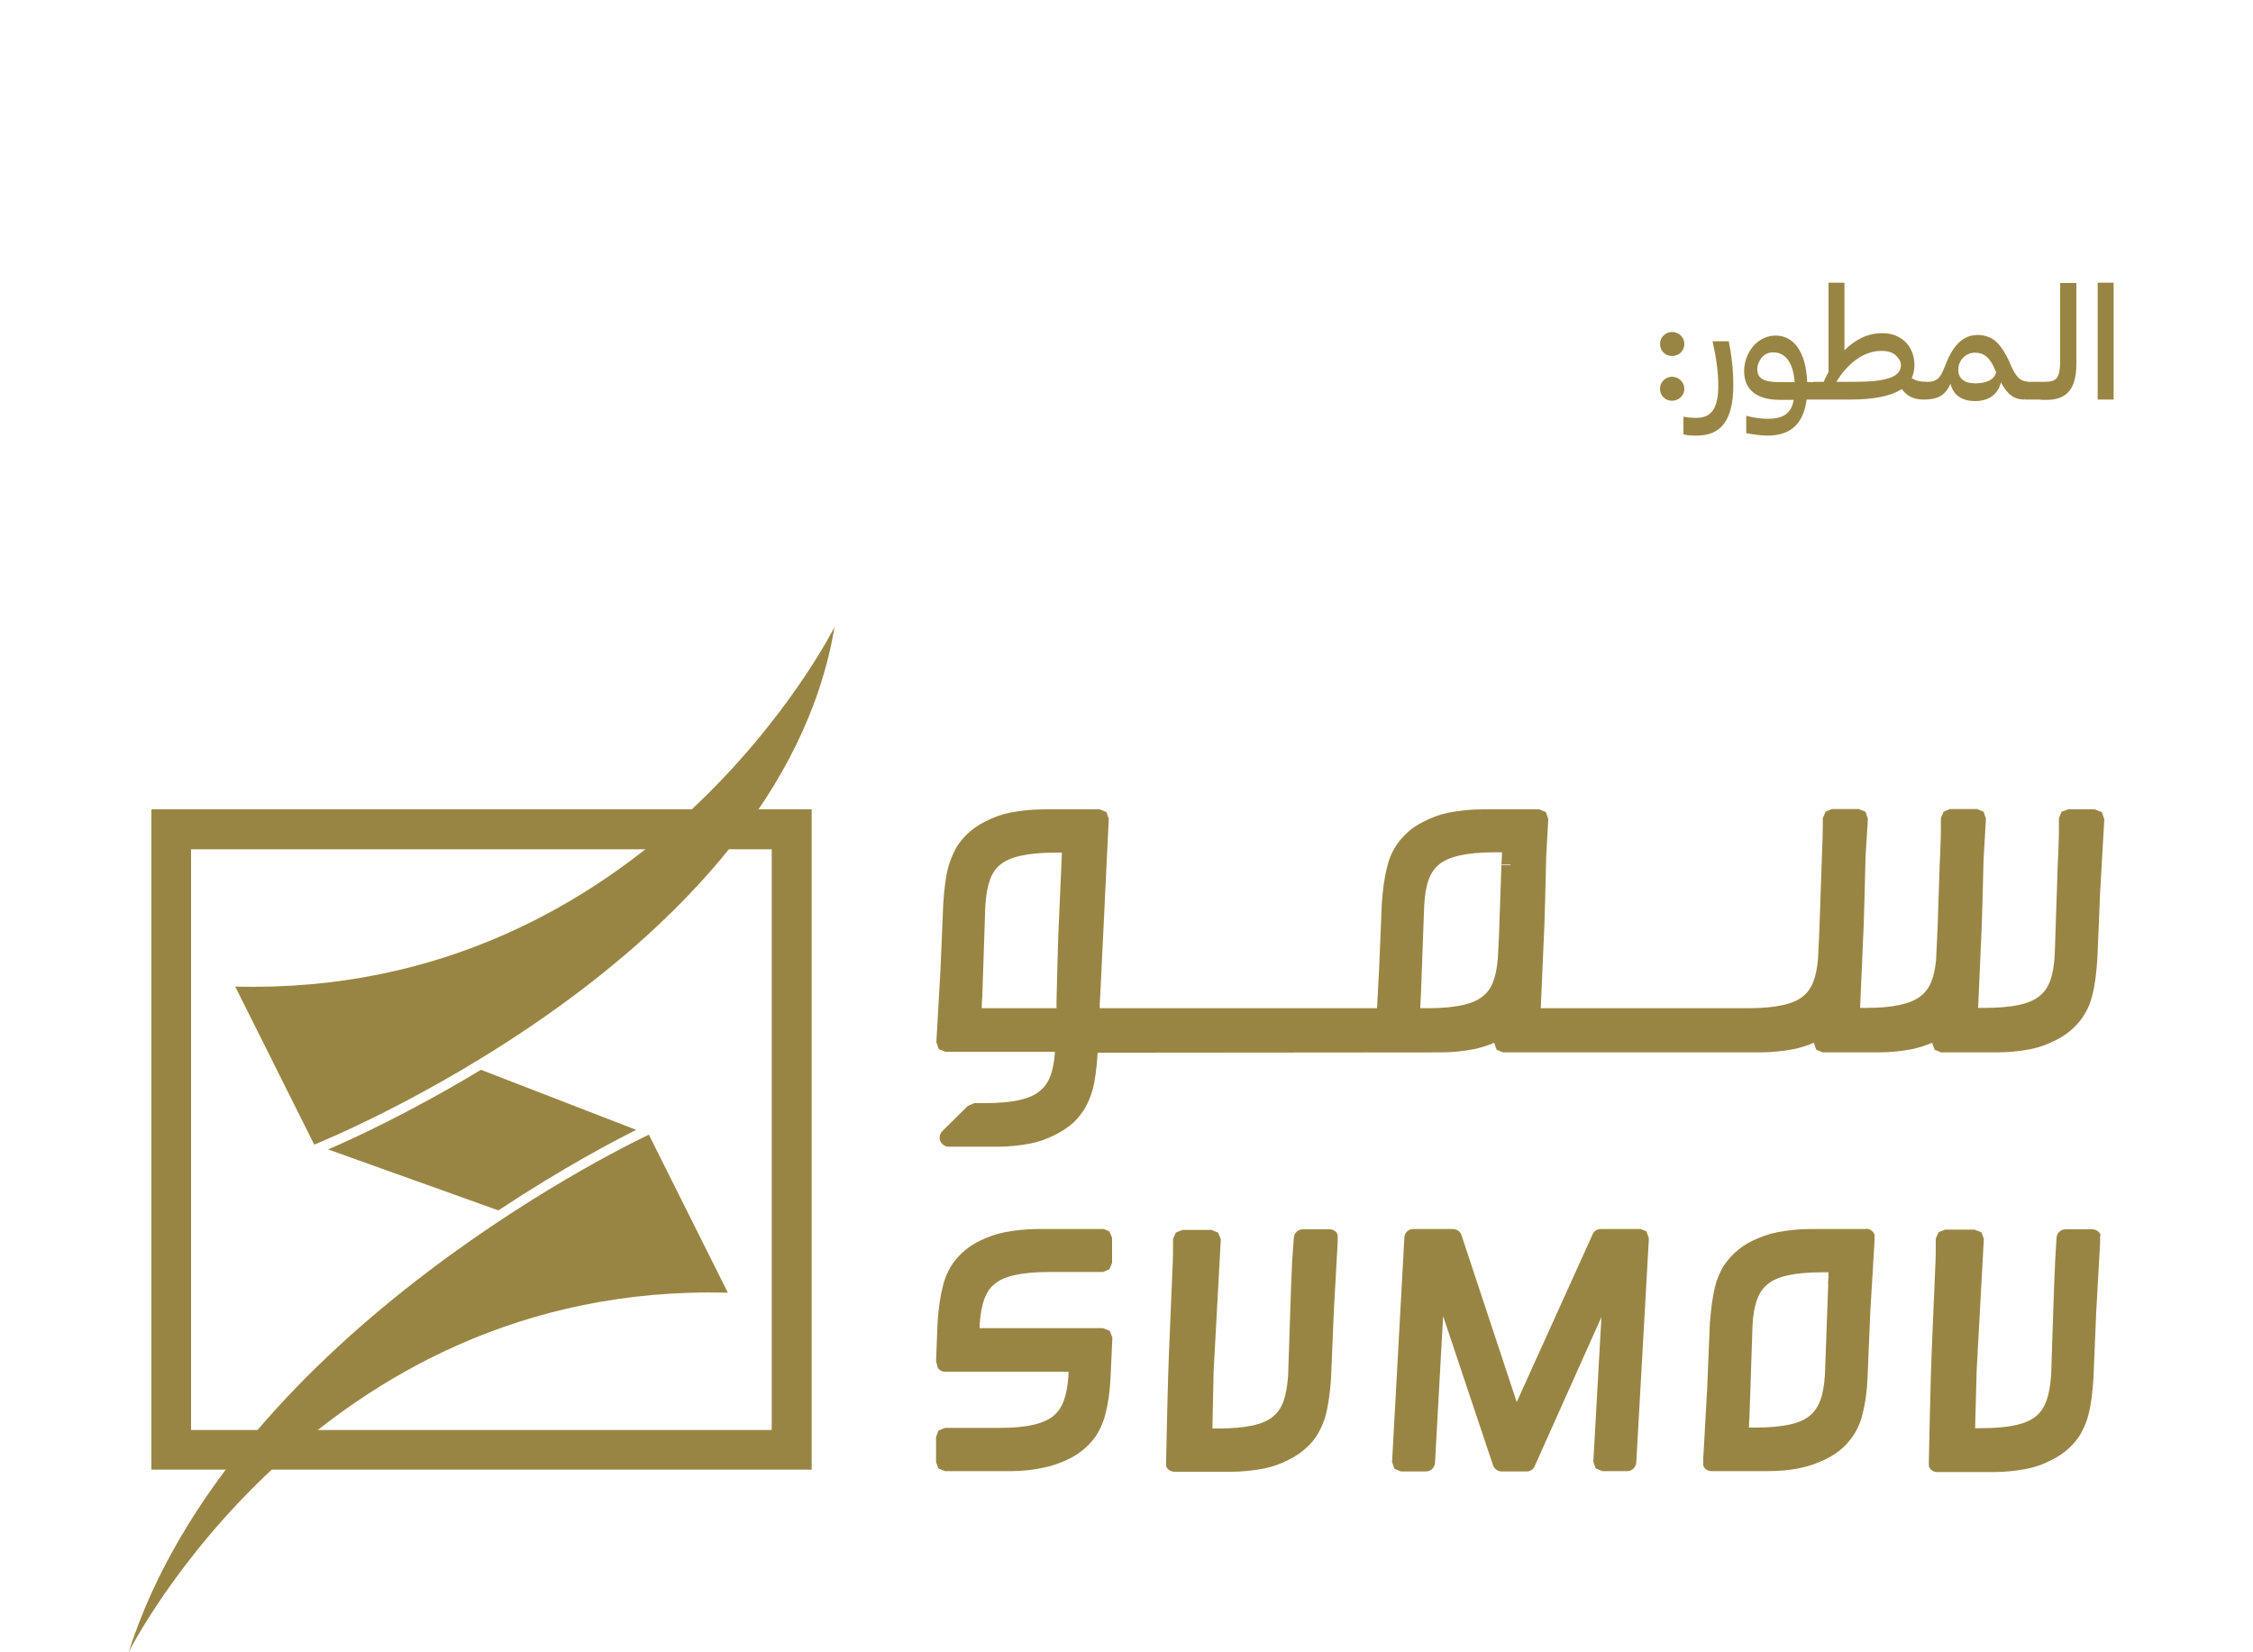
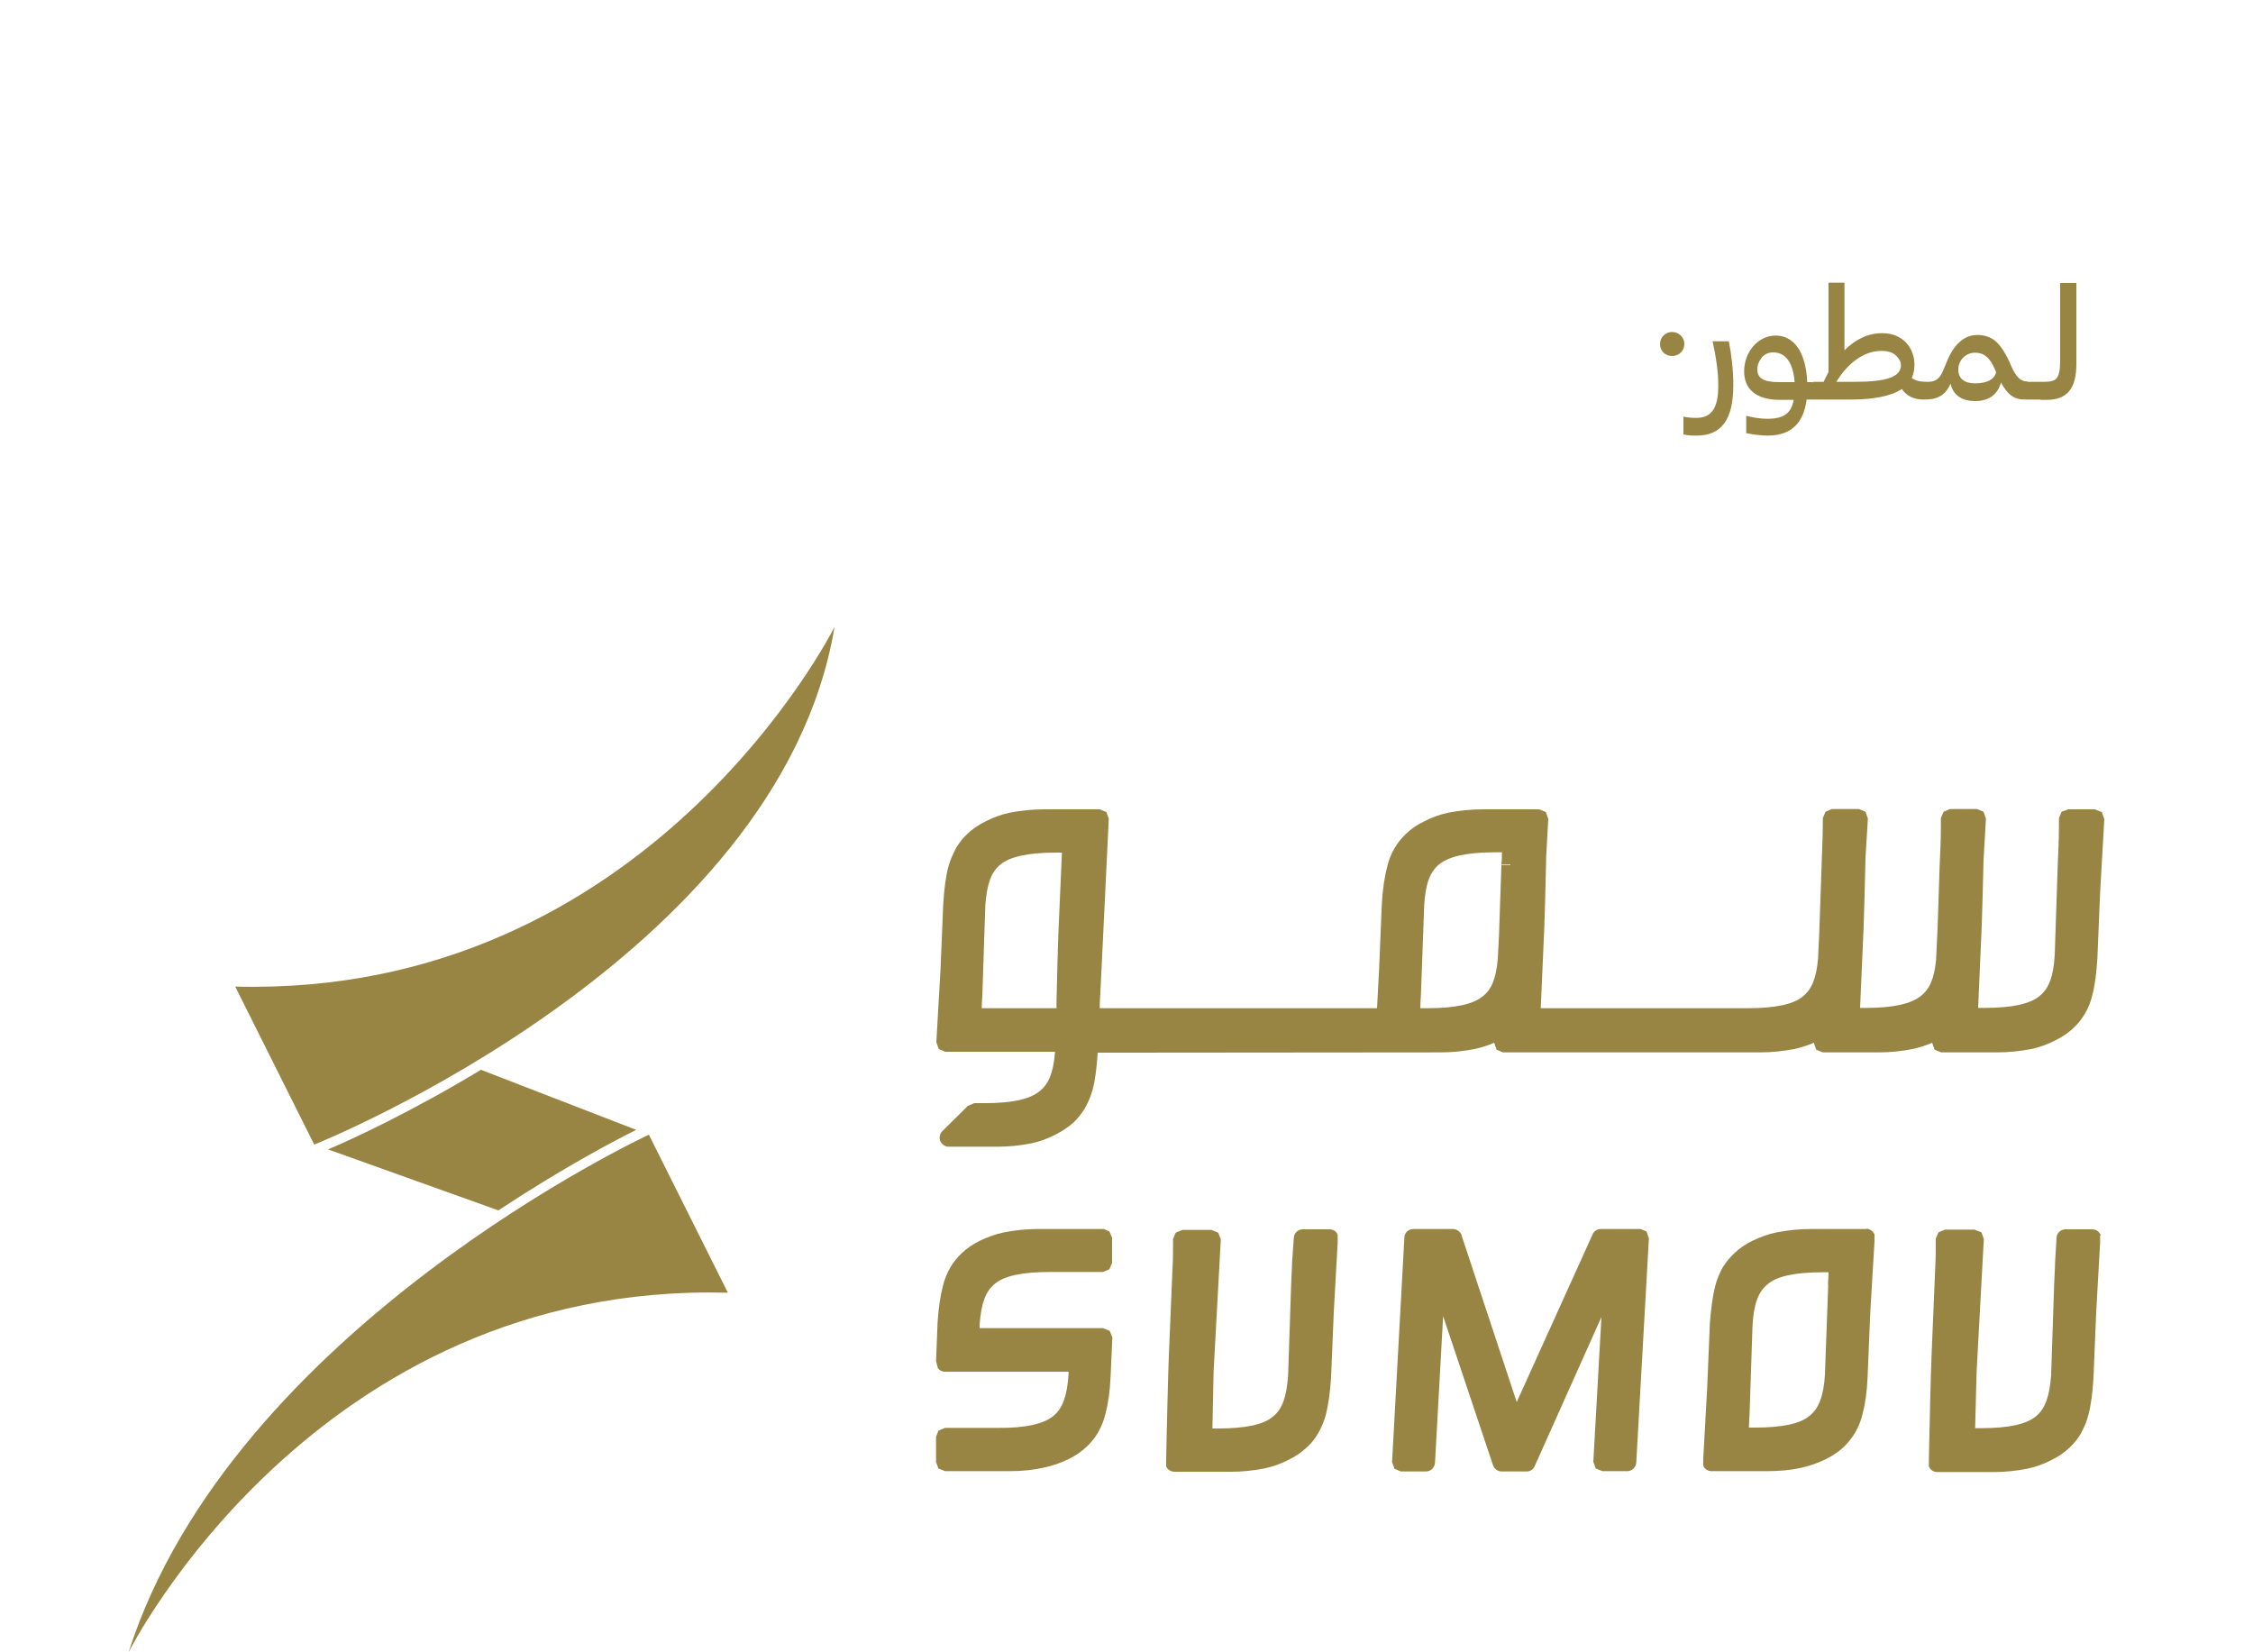
<svg xmlns="http://www.w3.org/2000/svg" id="Layer_1" data-name="Layer 1" viewBox="0 0 75 55">
  <defs>
    <style>
      .cls-1 {
        fill: #998543;
      }
    </style>
  </defs>
-   <path class="cls-1" d="m25.69,47.6H6.36v-19.33h19.33v19.33Zm1.33-20.66H5.04v21.98h21.98v-21.98Z" />
  <path class="cls-1" d="m16.59,40.29c2.18-1.44,3.94-2.36,4.59-2.68l-5.17-2c-2.35,1.42-4.33,2.33-5.09,2.65l5.67,2.03Z" />
  <path class="cls-1" d="m69.96,27.03l-.23-.09c-.1,0-.18,0-.23,0h-.65s-.22.08-.22.08l-.09.21c0,.54,0,.72-.04,1.55l-.1,3c-.04.71-.19,1.12-.5,1.37-.31.26-.88.4-1.86.4h-.19l.12-2.74c.01-.26.04-1.28.06-2.18l.08-1.38-.08-.23-.22-.09h-.9l-.21.09-.09.21c0,.54,0,.72-.04,1.55l-.07,2.11-.05,1.06c-.06.63-.22.99-.53,1.22-.31.24-.88.38-1.81.38h-.19l.12-2.74c.01-.26.04-1.31.06-2.22v-.04s.08-1.3.08-1.3l-.08-.23-.22-.09h-.9l-.21.09-.09.21c0,.54-.01.72-.04,1.55l-.08,2.3-.04.84c-.06.65-.21,1.02-.52,1.26-.3.24-.87.38-1.82.38h-6.89l.12-2.74c.01-.26.04-1.31.06-2.22v-.07l.07-1.27-.08-.23-.22-.09h-1.89c-.39,0-.76.04-1.13.11-.29.06-.56.16-.81.29-.23.11-.44.25-.6.41-.15.14-.28.3-.38.47-.12.2-.2.41-.25.62-.09.34-.15.75-.18,1.23l-.09,2.16-.07,1.33h-9.23v-.16s.03-.55.03-.55l.27-5.6-.08-.22-.22-.09h-1.86c-.39,0-.76.04-1.13.11-.29.06-.56.16-.81.29-.23.11-.43.25-.6.41-.15.14-.28.3-.38.47-.11.21-.2.41-.26.63-.09.34-.14.75-.17,1.23l-.09,2.16-.14,2.45.08.23.22.09c.1,0,.17,0,.23,0h.25s3.17,0,3.17,0c-.05.67-.2,1.06-.5,1.3-.3.26-.87.41-1.85.41h-.34l-.21.09-.85.84c-.09.09-.11.22-.07.33.05.11.16.19.28.19h1.63c.38,0,.75-.04,1.11-.11.29-.06.56-.16.81-.29.22-.11.43-.25.6-.4.15-.14.27-.3.38-.47.12-.21.2-.41.26-.62.09-.34.14-.75.17-1.24h0s11.42-.01,11.42-.01c.39,0,.76-.04,1.12-.11.23-.05.45-.12.66-.21h0s.08.23.08.23l.21.09h8.56c.38,0,.76-.04,1.13-.11.23-.05.45-.12.66-.21h0s.08.23.08.23l.22.09h1.86c.39,0,.76-.04,1.12-.11.23-.05.45-.12.66-.21h0s.08.23.08.23l.22.09h1.86c.38,0,.76-.04,1.13-.11.29-.06.56-.16.81-.29.23-.11.43-.25.6-.41.15-.14.28-.3.38-.47.12-.2.2-.41.25-.62.09-.34.14-.75.17-1.24l.09-2.17.14-2.45-.08-.23Zm-19.68,1.77h-.3s-.08,2.34-.08,2.34l-.04.78c-.06.66-.21,1.03-.52,1.26-.31.24-.87.38-1.82.38h-.24c0-.12.01-.25.02-.42l.11-3c.04-.71.19-1.12.5-1.37.31-.25.88-.4,1.86-.4h.23c0,.12-.01.25-.02.41h.3Zm-17.6,4.77c0-.12.01-.25.02-.42l.1-3c.05-.71.19-1.12.5-1.37.3-.25.88-.4,1.86-.4h.19l-.12,2.75c-.01.25-.04,1.31-.06,2.21v.22h-2.49Z" />
  <path class="cls-1" d="m54.61,40.91h-1.32c-.12,0-.23.07-.27.17l-2.53,5.59-1.84-5.56c-.04-.12-.16-.2-.29-.2h-1.31c-.16,0-.3.12-.3.29l-.41,7.47.08.22.21.09h.84c.16,0,.29-.13.3-.29l.27-4.88,1.66,4.96c.04.12.16.21.28.21h.84c.12,0,.23-.07.27-.18l2.22-4.96-.27,4.82.08.22.22.09h.83c.16,0,.29-.13.3-.29l.42-7.46-.08-.23-.22-.09Zm-17.88,0h-2.18c-.38,0-.76.04-1.12.11-.29.06-.56.16-.81.28-.23.11-.43.25-.6.41-.15.14-.28.3-.38.47-.12.21-.2.41-.25.62-.09.34-.15.75-.18,1.24l-.05,1.27.06.23c.06.08.14.12.24.12h4.11v.1c-.05.72-.2,1.12-.5,1.37-.3.25-.88.41-1.86.4h-1.75l-.22.09-.08.21v.84l.08.21.22.09h2.18c.39,0,.76-.04,1.12-.12.29-.06.56-.16.81-.28.23-.11.43-.25.6-.41.15-.14.28-.3.38-.47.11-.2.2-.41.25-.63.09-.34.15-.75.17-1.23l.06-1.31-.09-.22-.22-.09h-4.11v-.11c.05-.71.2-1.12.5-1.36.3-.26.88-.4,1.86-.4h1.75l.21-.09.09-.21v-.84l-.09-.21-.21-.09Zm25.41,0h-1.86c-.39,0-.76.04-1.13.11-.29.06-.56.16-.81.28-.23.11-.43.25-.6.41-.15.14-.28.3-.39.47-.11.21-.2.41-.25.62-.09.34-.14.75-.18,1.24l-.09,2.17-.13,2.33v.24c.03.11.15.19.27.19h1.86c.39,0,.76-.03,1.12-.11.29-.06.56-.16.81-.28.23-.11.44-.25.61-.41.15-.14.27-.3.38-.47.12-.21.2-.41.25-.62.09-.34.15-.75.17-1.24l.09-2.17.14-2.34v-.24c-.05-.11-.15-.19-.28-.19m-1.26,1.85l-.11,3c-.04.71-.2,1.12-.5,1.37-.3.26-.87.4-1.85.4h-.18c0-.12.01-.25.02-.41l.1-3c.04-.71.2-1.12.5-1.36.3-.26.88-.4,1.85-.4h.18c0,.12-.01.26-.02.42m9.08-1.66c-.05-.12-.16-.19-.28-.19h-.89c-.16,0-.29.12-.3.28l-.05.84c0,.19-.02.41-.03.73l-.1,3c-.05.71-.2,1.12-.5,1.37-.31.26-.88.4-1.86.4h-.17l.05-1.9.24-4.4-.08-.22-.23-.09h-.24s-.74,0-.74,0l-.22.09-.09.21c0,.34,0,.68-.02,1.01l-.12,2.87c-.02.41-.08,2.83-.09,3.46v.24c.04.11.15.19.28.19h1.88c.38,0,.75-.04,1.11-.11.3-.06.56-.16.81-.29.23-.11.43-.25.6-.41.15-.14.28-.3.38-.47.11-.21.2-.41.25-.62.09-.34.14-.75.17-1.24l.09-2.17.13-2.32v-.24Zm-25.68-.19h-.88c-.16,0-.29.12-.3.28l-.06.84c0,.19-.02.41-.03.74l-.1,3c-.05.71-.19,1.12-.5,1.37-.3.26-.88.4-1.85.4h-.17l.04-1.9.24-4.4-.09-.22-.22-.09h-.23s-.74,0-.74,0l-.22.09-.09.21c0,.34,0,.68-.02,1.01l-.12,2.87c-.02.41-.08,2.84-.09,3.46v.23c.05.11.16.18.28.18h1.88c.38,0,.75-.04,1.11-.11.29-.06.56-.16.81-.29.23-.11.43-.25.6-.41.16-.14.28-.3.38-.47.12-.21.2-.41.26-.63.08-.33.14-.74.17-1.23l.09-2.17.13-2.33v-.24c-.03-.12-.15-.19-.27-.19" />
  <path class="cls-1" d="m27.78,20.87s-6.16,12.33-19.95,11.97l2.63,5.26s15.48-6.17,17.32-17.23" />
  <path class="cls-1" d="m4.28,55s6.17-12.33,19.95-11.97l-2.63-5.26s-13.87,6.44-17.32,17.23" />
  <g>
-     <path class="cls-1" d="m55.26,11.45c0-.22.18-.4.4-.4s.41.17.41.4-.18.4-.41.4-.4-.18-.4-.4Zm0,1.49c0-.22.18-.4.4-.4s.41.18.41.4-.18.4-.41.4-.4-.17-.4-.4Z" />
+     <path class="cls-1" d="m55.26,11.45c0-.22.18-.4.4-.4s.41.17.41.4-.18.4-.41.4-.4-.18-.4-.4Zc0-.22.18-.4.4-.4s.41.18.41.4-.18.4-.41.4-.4-.17-.4-.4Z" />
    <path class="cls-1" d="m56.49,14.5c-.14,0-.29,0-.45-.04v-.59c.15.03.3.04.43.04.51,0,.73-.33.73-1.08,0-.45-.07-.92-.19-1.47h.54c.09.44.15.95.15,1.46,0,1.14-.39,1.68-1.22,1.68Z" />
    <path class="cls-1" d="m60.23,13.3h-.09c-.1.78-.51,1.2-1.3,1.2-.22,0-.49-.04-.71-.08v-.58c.22.06.48.1.71.1.52,0,.79-.17.87-.63h-.46c-.81,0-1.19-.37-1.19-.95,0-.63.45-1.19,1.05-1.19s1.01.54,1.05,1.55h.19v.46l-.13.13Zm-.49-.59c-.05-.64-.3-.98-.71-.98-.17,0-.29.06-.39.18-.09.12-.14.24-.14.39,0,.29.21.42.72.42h.52Z" />
    <path class="cls-1" d="m60.24,13.3v-.46l.13-.13h.34c.04-.11.11-.22.16-.33v-2.97h.53v2.25c.37-.37.79-.57,1.26-.57.7,0,1.07.51,1.07,1.05,0,.16-.03.31-.09.44.11.09.27.13.53.13v.46l-.13.13c-.33,0-.56-.11-.73-.35-.35.23-.92.35-1.71.35h-1.37Zm.89-.59h.6c1.1,0,1.55-.17,1.55-.56,0-.11-.06-.21-.16-.31-.11-.11-.27-.16-.49-.16-.59,0-1.12.41-1.5,1.03Z" />
    <path class="cls-1" d="m67.39,13.3c-.32,0-.56-.15-.78-.57-.11.41-.41.62-.86.62-.43,0-.73-.19-.82-.58-.17.4-.44.53-.88.53v-.47l.13-.12c.27,0,.4-.12.51-.39l.16-.38c.24-.53.57-.79.98-.79.23,0,.43.07.58.19.16.13.32.36.48.7l.05.12c.18.41.33.54.57.54v.46l-.13.13Zm-1.64-.54c.4,0,.64-.13.7-.37l-.04-.09c-.17-.41-.38-.56-.66-.56-.33,0-.56.27-.56.56s.19.46.55.46Z" />
    <path class="cls-1" d="m67.93,13.3h-.54v-.47l.13-.12h.54v.47l-.13.12Z" />
    <path class="cls-1" d="m67.93,13.3v-.47l.13-.12c.21,0,.35-.04.41-.13.07-.09.11-.27.11-.54v-2.62h.54v2.7c0,.81-.31,1.19-.98,1.19h-.21Z" />
-     <path class="cls-1" d="m70.36,13.3h-.53v-3.89h.53v3.89Z" />
  </g>
</svg>